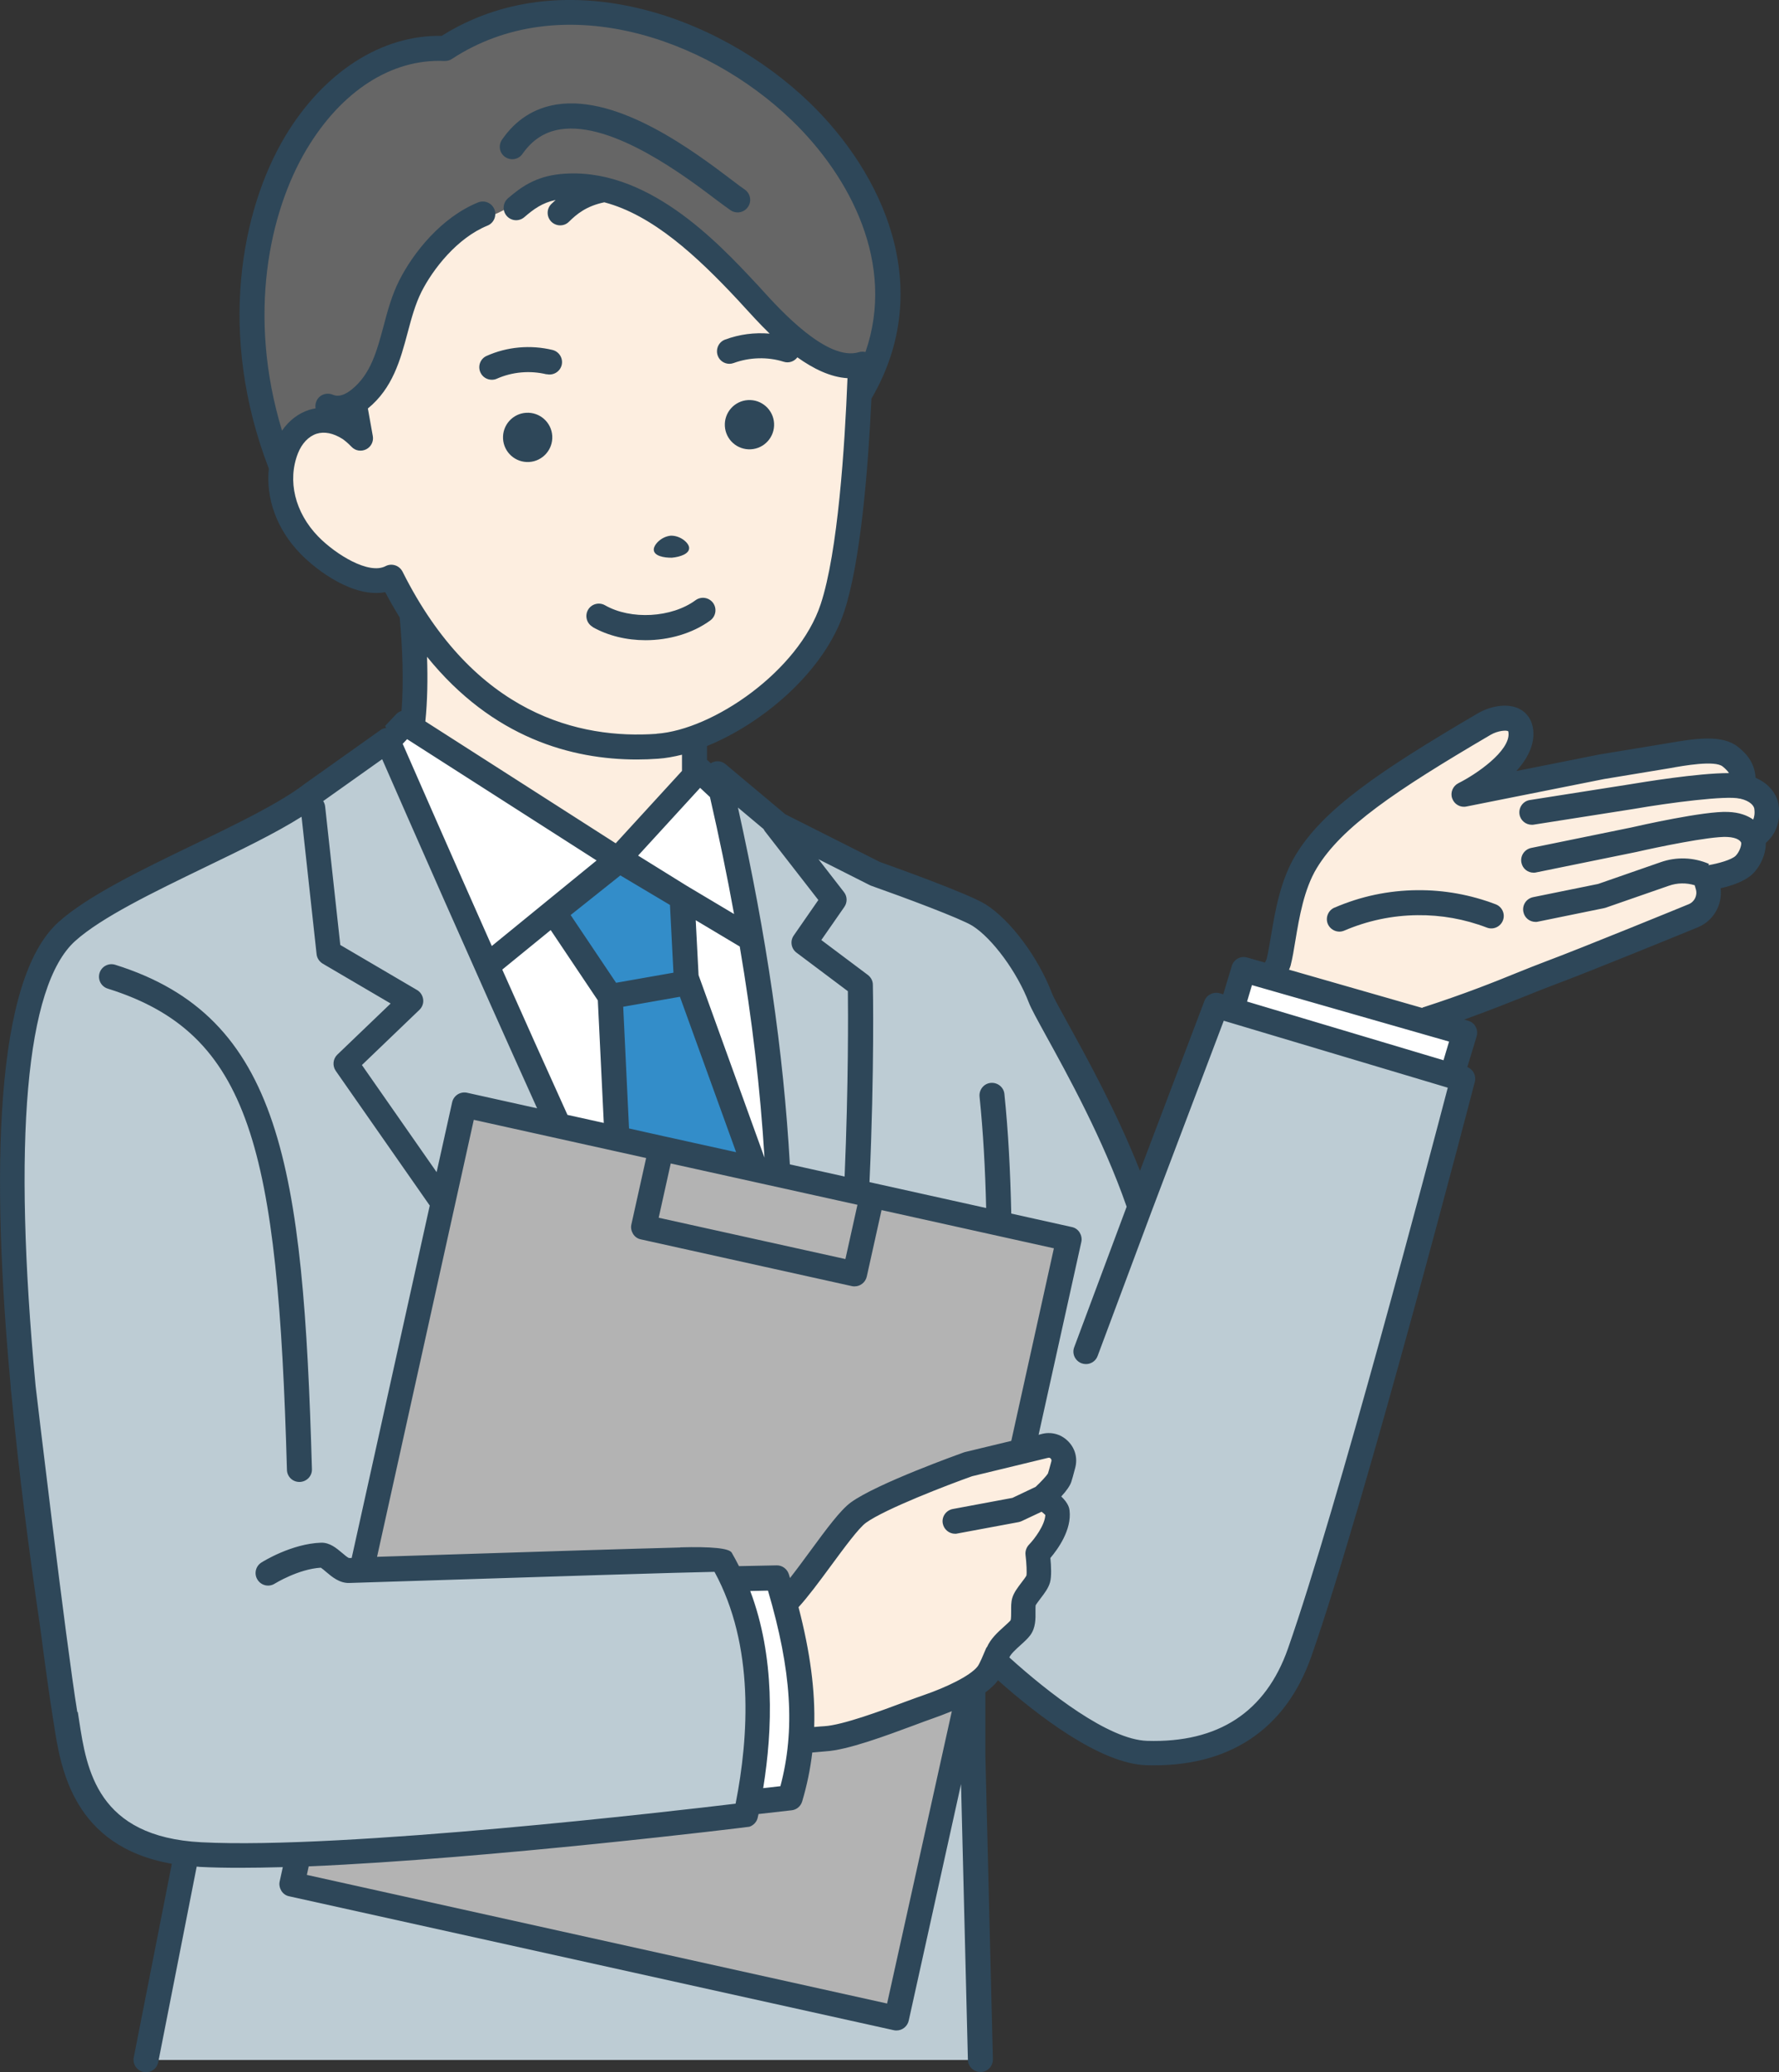
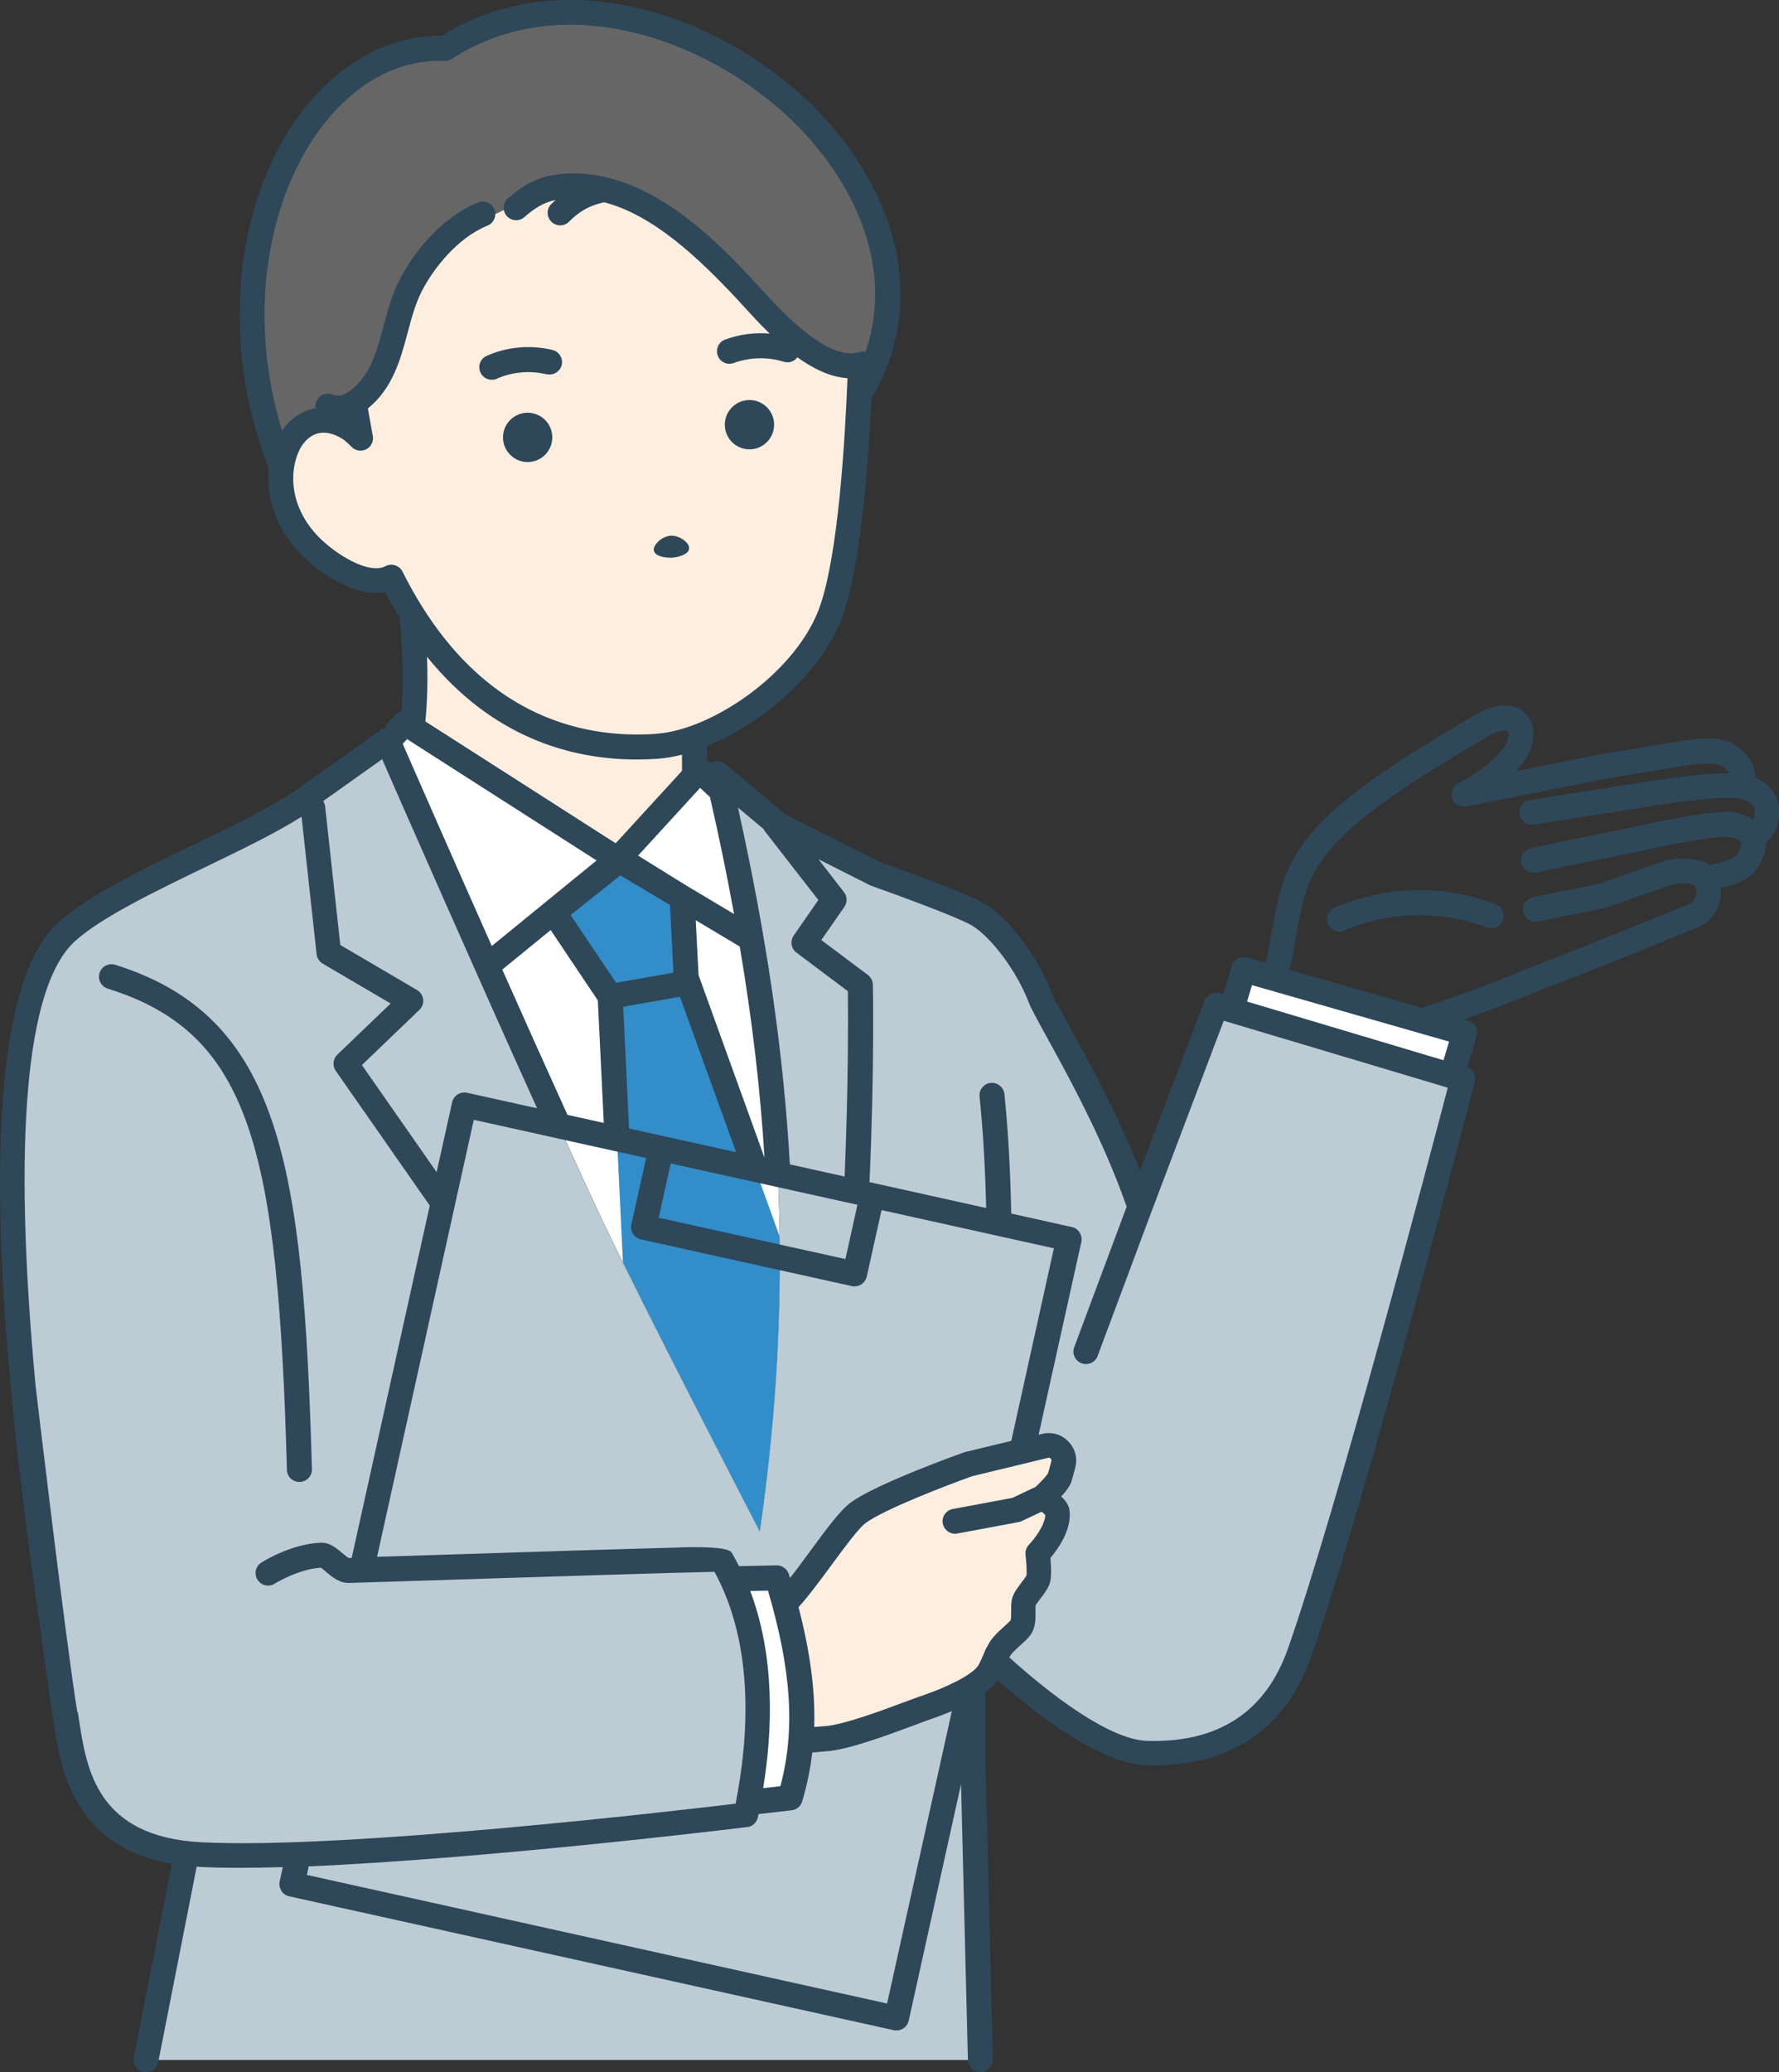
<svg xmlns="http://www.w3.org/2000/svg" id="_レイヤー_2" width="137.39" height="160" viewBox="0 0 137.39 160">
  <rect x="0" y="0" width="137.39" height="160" fill="#333333" stroke="none" />
  <defs>
    <style>.cls-1{fill:#fff;}.cls-2{fill:#338dc9;}.cls-3{fill:#2e4759;}.cls-4{fill:#bdccd4;}.cls-5{fill:#fdeee0;}.cls-6{fill:#b3b3b3;}.cls-7{fill:#666;}</style>
  </defs>
  <g id="_コンテンツ">
    <g>
      <g>
        <path class="cls-1" d="M58.68,118.27s-9.49-18.34-12.45-24.67c-5.68-12.15-15.68-35.03-16.27-36.38l1.32-1.4,.55,.35,15.87,10.17,5.92-6.46,.39-.43,1.67,1.58c4.65,20.3,5.9,37.11,2.99,57.23Z" />
        <path class="cls-2" d="M58.68,118.27s-6.66-12.87-10.57-20.77l-.99-20.57-4.35-6.49,5.14-4.09,4.76,2.96,.32,6.17,7.23,20.01c.11,7.36-.39,14.81-1.54,22.78Z" />
        <path class="cls-4" d="M1.78,107.11h0c-1.41-15.13-1.52-30.78,3.36-35.18,3.97-3.58,14.73-7.34,18.95-10.63l5.83-4.14s0,.02,.03,.06c.59,1.35,10.58,24.23,16.27,36.38,.48,1.03,1.13,2.37,1.89,3.9,3.9,7.9,10.57,20.77,10.57,20.77,1.15-7.97,1.64-15.42,1.54-22.78-.16-11.21-1.72-22.19-4.53-34.45-.1-.43-.19-.85-.29-1.28l4.7,3.94,7.46,3.76s6.71,2.37,8.03,3.2c1.75,1.1,3.78,3.87,4.75,6.42,.52,1.36,5.15,8.65,7.68,16.1l5.89-15.55,1.19,.36,17.02,5.08,.84,.25s-8.35,32.17-12.6,44.27c-2.51,7.14-8.34,7.88-11.82,7.77-5.09-.16-13.43-8.77-13.43-8.77l.02,9.04,.58,23.42H11.27s3.14-15.94,3.14-15.94c-8.34-.91-8.82-7.21-9.4-10.77-.23-1.42-.57-3.85-.93-6.64-.81-5.43-1.68-11.95-2.3-18.57,0,0,0,0,0,0Z" />
-         <path class="cls-6" d="M57.77,139.16c.88-4.61,1.44-11.42-1.27-17.26-.24-.52-.5-1.03-.8-1.53-.04-.06-17.76,.5-27.79,.83l7.95-35.89,46.7,10.34-13.33,60.16-46.7-10.34,.51-2.31c13.92-.52,34.49-3.04,34.52-3.05,.07-.3,.13-.62,.19-.95Z" />
        <path class="cls-1" d="M56.5,121.9l3.52-.07c.21,.67,.39,1.33,.57,1.98,1.03,3.79,1.52,7.24,1.25,10.6-.12,1.47-.38,2.93-.82,4.38l-3.26,.37c.88-4.61,1.44-11.42-1.27-17.26Z" />
        <path class="cls-5" d="M60.59,123.81c1.61-1.54,4.4-6.08,5.71-7.03,1.93-1.4,8.48-3.73,8.48-3.73l5.86-1.42c.87-.26,1.7,.54,1.47,1.42-.12,.44-.22,.84-.29,1.06-.14,.42-1.3,1.5-1.3,1.5,0,0,1.09,.71,1.13,1.1,.18,1.5-1.53,3.23-1.53,3.23,0,0,.17,1.49,.04,1.96-.14,.5-.95,1.26-1.1,1.76-.15,.48,.11,1.49-.27,2-.38,.52-1.42,1.17-1.73,1.91-.19,.44-.5,1.27-.79,1.65-.84,1.1-3.29,2.1-4.6,2.55-1.63,.56-5.96,2.35-7.96,2.47-.21,.01-.87,.07-1.86,.17,.27-3.36-.22-6.81-1.25-10.6Z" />
        <polygon class="cls-1" points="96.03 74.86 98.16 75.47 109.84 78.81 113.11 79.75 112.12 83.05 95.1 77.97 96.03 74.86" />
-         <path class="cls-5" d="M98.72,74.32c.49-1.96,.64-5.32,2.13-7.79,1.96-3.25,5.93-6.03,13.76-10.63,.93-.55,2.69-.85,2.83,.56,.27,2.55-4.4,4.86-4.4,4.86l10.63-2.12,5.06-.83c2.34-.42,4.05-.61,4.89,.06,.54,.43,1.18,1.05,.94,2.3,1.26,.28,1.76,1.01,1.84,1.55,.28,1.82-1.11,2.34-1.11,2.34,.3,.53-.02,1.59-.62,2.16-.81,.78-2.99,1.03-2.99,1.03l.17,.59c.27,.95-.22,1.95-1.14,2.32,0,0-8.27,3.39-11.07,4.43-2.21,.82-4.88,2.08-9.81,3.65l-11.67-3.35c.33-.63,.53-1.03,.56-1.15Z" />
      </g>
      <g>
        <path class="cls-5" d="M21.74,36.06c.07-.48,.19-.95,.37-1.42,.77-1.96,2.73-2.95,4.86-1.57,.26,.17,.56,.43,.87,.75-.16-.92-.33-1.86-.5-2.79,.15-.07,.3-.15,.46-.25,2.62-1.65,2.44-5.84,3.89-8.7,1.14-2.26,3.33-3.98,5.51-5.62,.02,.05,.04,.09,.07,.12,.65,.64,3.24-1.85,6.45-2.17,5.84-.59,10.51,4.2,13.95,8.11,1.42,1.61,5.81,6.38,8.5,5.67,.09-.02,.17-.06,.25-.1-.02,.73-.06,1.54-.1,2.41-.24,5.29-.8,12.61-2.07,16.43-1.48,4.46-6.33,8.48-10.64,10.01v2.92s-5.92,6.46-5.92,6.46l-15.87-10.17c.35-2.63,.24-5.82-.03-8.81-.55-.87-1.07-1.8-1.58-2.81-2.01,1.05-5.07-1.16-6.33-2.46-1.64-1.68-2.45-3.89-2.15-6.03Z" />
        <path class="cls-7" d="M66.18,28.22c-2.69,.7-7.08-4.06-8.5-5.67-3.44-3.92-8.12-8.7-13.95-8.11-3.21,.32-5.8,2.82-6.45,2.17-.03-.03-.05-.08-.07-.12-2.18,1.63-4.37,3.36-5.51,5.62-1.45,2.86-1.27,7.05-3.89,8.7-.16,.1-.31,.18-.46,.25,.16,.93,.33,1.87,.5,2.79-.31-.32-.61-.58-.87-.75-2.13-1.38-4.1-.39-4.86,1.57-.18,.47-.3,.94-.37,1.42C15.12,19.18,23.87,3.24,34.38,3.75c15.76-10.3,42.01,10.12,31.96,26.78,0,0,0,0,0,0,.04-.86,.07-1.68,.1-2.41-.08,.04-.16,.08-.25,.1Z" />
      </g>
      <g>
        <path class="cls-3" d="M103.06,70.08c2.03-.88,4.18-1.33,6.39-1.35,2.07-.02,4.12,.35,6.06,1.09,.5,.19,.75,.75,.56,1.24-.19,.5-.75,.75-1.24,.56-1.72-.66-3.53-.98-5.36-.96-1.95,.02-3.85,.42-5.65,1.19-.12,.05-.25,.08-.38,.08-.37,0-.73-.22-.89-.58-.21-.49,.02-1.06,.5-1.27Z" />
        <path class="cls-3" d="M8.9,74.49c12.81,4.02,14.52,15.5,15.19,38.94,.02,.53-.4,.97-.94,.99,0,0-.02,0-.03,0-.52,0-.95-.41-.96-.94-.7-24.84-2.8-33.69-13.84-37.15-.51-.16-.79-.7-.63-1.21,.16-.51,.7-.79,1.21-.63Z" />
        <path class="cls-3" d="M.88,107.63c.56,5.93,1.35,12.07,2.23,18.06,.37,2.86,.72,5.35,.95,6.79,.03,.2,.07,.41,.1,.63,.52,3.39,1.47,9.45,9.11,10.79l-2.94,14.95c-.1,.52,.24,1.03,.76,1.13,.06,.01,.13,.02,.19,.02,.45,0,.85-.32,.94-.78l2.97-15.1c.07,0,.14,.01,.22,.02,.94,.05,1.98,.07,3.11,.07,1.04,0,2.15-.02,3.32-.05l-.24,1.1c-.06,.25,0,.51,.13,.73,.14,.22,.35,.37,.6,.42l46.7,10.34c.07,.02,.14,.02,.21,.02,.44,0,.84-.31,.94-.76l4.04-18.26,.53,21.29c.01,.53,.46,.94,.99,.94,.53-.01,.95-.45,.94-.99l-.58-23.42v-4.9c.37-.28,.7-.57,.94-.89,.01-.01,.02-.03,.03-.05,2.98,2.65,7.85,6.44,11.45,6.56,6.34,.2,10.76-2.71,12.76-8.42,4.21-12,12.54-44.03,12.62-44.35,.12-.47-.13-.96-.58-1.13l.72-2.38c.07-.25,.05-.51-.08-.74-.12-.23-.33-.39-.58-.46l-.3-.09c1.98-.71,3.52-1.33,4.8-1.84,.79-.32,1.47-.59,2.11-.83,2.78-1.03,10.76-4.3,11.1-4.44,1.23-.49,1.95-1.75,1.79-3.03,.81-.18,1.86-.52,2.47-1.1,.6-.58,1.04-1.54,1.02-2.4,.62-.53,1.21-1.49,.99-2.94-.11-.73-.65-1.6-1.78-2.09-.07-1.34-.97-2.07-1.34-2.37-1.2-.97-3.19-.7-5.66-.26l-5.05,.83-6.42,1.28c.82-.91,1.42-1.99,1.3-3.17-.08-.74-.46-1.32-1.07-1.63-.97-.49-2.31-.18-3.2,.34-7.68,4.5-11.97,7.44-14.09,10.96-1.17,1.94-1.57,4.31-1.89,6.21-.11,.67-.22,1.3-.34,1.81-.02,.06-.07,.15-.13,.27l-1.37-.39c-.51-.15-1.04,.14-1.19,.65l-.66,2.19-.27-.08c-.48-.14-1,.11-1.18,.58l-4.98,13.13c-1.8-4.56-4.12-8.76-5.6-11.44-.57-1.04-1.07-1.94-1.19-2.25-1.06-2.79-3.22-5.69-5.14-6.89-1.34-.84-7.24-2.94-8.16-3.27l-7.3-3.68-4.62-3.87c-.32-.27-.77-.3-1.12-.08,0,0,0,0-.02,.01l-.2-.19s-.06-.05-.09-.07v-1.07c4.38-1.78,9.08-5.8,10.59-10.36,1.29-3.89,1.86-11.14,2.11-16.46,5.02-8.6,.84-17.44-4.79-22.87C55.29,.96,43.27-2.99,34.11,2.77c-4.64-.09-9.13,2.8-12.11,7.79-3.35,5.63-5.25,15.21-1.24,25.62-.24,2.31,.62,4.7,2.44,6.57,1.29,1.33,4.13,3.43,6.55,2.97,.36,.69,.74,1.34,1.12,1.96,.22,2.45,.31,4.98,.14,7.21-.16,.05-.3,.13-.42,.26l-.85,.9s.05,.1,.08,.15c-.16,.02-.31,.07-.44,.17l-5.83,4.14c-1.91,1.48-5.32,3.13-8.62,4.72-4.03,1.94-8.19,3.96-10.42,5.97C-.43,75.65-.71,90.45,.83,107.08c0,.05,0,.09,0,.14,0,.02,.02,.16,.05,.41ZM29.52,58.63c1.63,3.73,7.18,16.37,11.96,26.94l-5.41-1.2c-.52-.11-1.03,.21-1.15,.73l-1.2,5.4-5.77-8.27,4.44-4.26c.22-.21,.33-.51,.29-.81-.04-.3-.21-.57-.47-.72l-5.93-3.48-1.17-10.69c-.02-.16-.07-.3-.15-.42l4.55-3.23Zm28.42,64.21l1.37-.03c1.82,6.18,2.11,10.77,.96,15.1l-1.33,.15c.74-4.56,.91-10.16-1-15.22Zm-5.4-3.36c-1.94,.05-4.62,.13-7.61,.22-5.11,.16-11.11,.35-15.81,.5l7.47-33.74,13.31,2.95-1.14,5.13c-.06,.25,0,.51,.13,.73,.14,.22,.35,.37,.6,.42l16.3,3.61c.07,.02,.14,.02,.21,.02,.44,0,.84-.31,.94-.76l1.14-5.13,13.31,2.95-3.29,14.87-3.57,.86s-.06,.02-.1,.03c-.27,.1-6.7,2.39-8.72,3.86-.81,.59-1.89,2.06-3.14,3.76-.5,.68-1.05,1.43-1.56,2.08-.03-.1-.06-.2-.09-.3-.13-.41-.52-.69-.94-.68l-2.91,.06c-.18-.35-.36-.7-.56-1.04q-.3-.51-4-.41Zm13.68-26.46l-.93,4.19-14.42-3.19,.93-4.19,14.42,3.19Zm-9.53-22.45l-3.64-2.17-3.77-2.34,4.79-5.23,.76,.71c.71,3.1,1.33,6.1,1.86,9.03Zm-10.62-4.13l-8.09,6.6c-3.22-7.25-6.01-13.62-6.88-15.61l.34-.36,14.64,9.37Zm-2.24,19.65c-1.63-3.59-3.37-7.48-5.04-11.23l3.74-3.05,3.64,5.43,.46,9.46-2.8-.62Zm4.75,1.05l-.45-9.41,4.38-.77,4.34,12-5.57-1.23s0,0,0,0c0,0,0,0,0,0l-2.69-.6Zm3.16-17.27l.27,5.23-4.43,.78-3.51-5.23,3.84-3.06,3.83,2.28Zm7.3,19.51l-5.09-14.09-.22-4.24,3.4,2.03c.96,5.65,1.59,11.02,1.91,16.3Zm-8.35-32.72c-5.88,.41-14.05-1.43-19.6-12.52-.12-.23-.32-.41-.57-.49-.25-.08-.51-.06-.74,.06-1.29,.68-3.84-.89-5.2-2.28-1.8-1.85-2.4-4.31-1.57-6.43,.3-.76,.82-1.31,1.44-1.51,.6-.19,1.29-.05,2,.4,.13,.09,.36,.26,.7,.61,.29,.31,.75,.38,1.13,.19,.38-.19,.59-.61,.51-1.03-.14-.76-.26-1.46-.38-2.12,1.92-1.57,2.51-3.75,3.07-5.85,.3-1.13,.59-2.2,1.07-3.16,.89-1.76,2.76-4.16,5.1-5.11,.49-.2,.73-.76,.53-1.26-.2-.49-.76-.73-1.26-.53-2.83,1.15-5,3.87-6.09,6.03-.57,1.13-.9,2.35-1.21,3.53-.51,1.89-.98,3.68-2.43,4.86-.57,.47-1.07,.61-1.48,.43-.49-.21-1.06,0-1.27,.49-.08,.18-.1,.38-.07,.56-.17,.03-.34,.07-.51,.12-.83,.27-1.55,.83-2.08,1.6-2.7-8.88-.99-16.86,1.88-21.69,2.71-4.55,6.6-7.04,10.67-6.85,.2,0,.4-.04,.57-.16,8.35-5.46,19.53-1.74,26.26,4.75,4.52,4.36,8.03,11.09,5.68,17.88-.16-.04-.33-.04-.5,.01-2.46,.75-6.12-3.3-7.5-4.82-.17-.19-.32-.36-.45-.49-2.97-3.18-8.49-9.09-15.11-8.44-1.94,.19-3.07,1.03-4.05,1.87-.4,.35-.45,.95-.1,1.36,.35,.4,.95,.45,1.36,.1,.72-.62,1.38-1.11,2.42-1.33-.11,.1-.22,.21-.33,.31-.38,.37-.38,.98-.01,1.36,.19,.19,.44,.29,.69,.29s.49-.09,.68-.28c.6-.59,1.34-1.21,2.73-1.5,3.73,.98,7.15,4.15,10.34,7.57,.12,.13,.27,.29,.43,.47,.53,.58,1.21,1.33,2,2.1-1.16-.1-2.34,.05-3.44,.46-.5,.18-.75,.74-.57,1.24,.14,.39,.51,.63,.9,.63,.11,0,.22-.02,.33-.06,1.22-.45,2.63-.49,3.86-.1,.4,.13,.82-.02,1.06-.34,1.22,.87,2.54,1.53,3.87,1.61-.21,5.28-.74,13.43-2.07,17.45-1.71,5.17-8.33,9.7-12.67,10Zm1.98,1.61v1.25s-5.12,5.59-5.12,5.59l-14.7-9.41c.16-1.56,.19-3.26,.13-4.99,5.08,6.28,11.19,7.93,16.2,7.93,.56,0,1.11-.02,1.64-.06,.59-.04,1.21-.15,1.85-.31Zm4.31,4.07l1.99,1.67c.03,.06,.07,.13,.11,.18l4.12,5.3-1.9,2.74c-.3,.43-.2,1.01,.21,1.32l3.97,2.98c.02,1.6,.05,7.16-.25,14.31l-4.23-.94c-.49-8.69-1.8-17.62-4.01-27.56Zm39.71,13.72l15.22,4.36-.43,1.44-15.17-4.53,.38-1.28Zm13.14,1.76l-10.28-2.95c.06-.14,.1-.24,.12-.31,.15-.58,.26-1.26,.38-1.99,.29-1.74,.66-3.92,1.64-5.54,1.92-3.17,6.02-5.95,13.42-10.29,.56-.33,1.23-.38,1.37-.28,0,0,.01,.04,.02,.11,.15,1.42-2.54,3.24-3.87,3.9-.43,.22-.64,.72-.48,1.17,.16,.46,.63,.73,1.1,.63l10.63-2.12,5.03-.83c1.15-.21,3.52-.63,4.13-.14,.22,.18,.38,.34,.49,.51-2.45,0-6.7,.71-7.68,.87l-7.7,1.21c-.53,.08-.88,.58-.8,1.1,.07,.47,.48,.81,.95,.81,.05,0,.1,0,.15-.01l7.71-1.21c2.82-.49,7.2-1.05,8.18-.8,0,0,.01,0,.02,0,0,0,.01,0,.02,0,.8,.18,1.06,.56,1.1,.76,.06,.39,0,.66-.08,.86-.45-.32-1.08-.56-1.94-.59-1.8-.09-6.91,1.07-7.48,1.2l-7.73,1.58c-.52,.11-.86,.62-.75,1.14,.09,.46,.49,.77,.94,.77,.06,0,.13,0,.19-.02l7.75-1.58c1.52-.35,5.68-1.22,7-1.16,.84,.04,1.04,.33,1.09,.44,0,0,0,0,0,0,.04,.18-.12,.71-.43,1.02-.33,.31-1.33,.59-2.1,.72l.04-.1h0c-1.18-.51-2.51-.56-3.73-.13l-4.83,1.68-5.02,1.02c-.52,.11-.86,.61-.75,1.14,.09,.46,.49,.77,.94,.77,.06,0,.13,0,.19-.02l5.09-1.04s.08-.02,.12-.03l4.89-1.7c.65-.23,1.35-.24,2-.04l.09,.31c.14,.48-.11,.98-.57,1.16-.09,.04-8.3,3.4-11.04,4.42-.67,.25-1.36,.53-2.16,.85-1.77,.72-4.03,1.63-7.33,2.7Zm-31.88,50.15h0c.11-.27,.52-.64,.84-.93,.3-.27,.58-.52,.78-.79,.42-.57,.41-1.28,.4-1.84,0-.15,0-.38,.01-.46,.04-.09,.26-.37,.39-.55,.3-.39,.6-.79,.72-1.22,.13-.45,.09-1.27,.03-1.89,.57-.67,1.66-2.17,1.48-3.67-.02-.15-.06-.52-.64-1.08,.42-.45,.67-.83,.77-1.11,.07-.21,.17-.57,.31-1.11,.2-.76-.02-1.53-.58-2.07-.55-.54-1.32-.73-2.06-.52l-.19,.05,3.3-14.89c.06-.25,0-.51-.13-.73-.14-.22-.35-.37-.6-.42l-4.68-1.04c-.07-3.21-.23-6.33-.53-9.23-.05-.53-.53-.91-1.06-.86-.53,.05-.91,.53-.86,1.06,.28,2.7,.44,5.61,.51,8.6l-8.57-1.9s0,0,0,0,0,0,0,0l-.44-.1c.39-8.68,.27-15.1,.26-15.24,0-.3-.15-.57-.38-.75l-3.6-2.7,1.78-2.56c.24-.35,.23-.81-.03-1.14l-1.97-2.54,3.94,1.99s.07,.03,.11,.05c2.66,.94,6.94,2.54,7.84,3.1,1.54,.97,3.46,3.58,4.36,5.94,.17,.44,.62,1.26,1.3,2.5,1.67,3.03,4.45,8.06,6.25,13.25l-4.05,10.85c-.19,.5,.07,1.05,.57,1.24,.11,.04,.22,.06,.34,.06,.39,0,.76-.24,.9-.63l4.17-11.17s0,0,0,0l5.57-14.71,17.3,5.17c-1.39,5.3-8.55,32.5-12.34,43.3-1.72,4.9-5.37,7.3-10.88,7.13-2.98-.09-7.63-3.72-10.63-6.43Zm-1.77-.76l-.1,.23c-.14,.34-.41,.98-.57,1.21-.57,.75-2.49,1.65-4.15,2.22-.36,.12-.86,.31-1.44,.52-1.81,.68-4.85,1.81-6.27,1.89-.12,0-.38,.03-.77,.06,.09-2.78-.31-5.79-1.21-9.25,.74-.81,1.6-1.97,2.49-3.18,1.01-1.37,2.15-2.93,2.72-3.34,1.48-1.07,6.36-2.94,8.19-3.59l5.82-1.41s.03,0,.05-.01c.1-.03,.16,.01,.2,.05,.04,.04,.08,.11,.06,.2-.15,.55-.22,.83-.27,.96-.11,.18-.53,.64-.95,1.03l-1.79,.85-4.61,.86c-.52,.1-.87,.6-.77,1.12,.09,.46,.49,.79,.95,.79,.06,0,.12,0,.18-.02l4.73-.88c.08-.02,.16-.04,.24-.08l1.53-.72c.12,.09,.22,.18,.29,.25-.03,.78-.84,1.86-1.26,2.29-.2,.21-.3,.5-.27,.78,.08,.66,.11,1.41,.07,1.61-.04,.09-.26,.38-.39,.55-.28,.37-.58,.76-.7,1.17-.1,.33-.09,.68-.09,1.03,0,.21,0,.59-.04,.7-.07,.09-.3,.3-.5,.48-.49,.44-1.05,.95-1.33,1.6Zm-52.34,16.89c13.96-.59,33.93-3.03,34.04-3.06,.32-.11,.57-.38,.64-.71,.02-.09,.04-.18,.06-.27l2.56-.29c.38-.04,.7-.31,.81-.68,.37-1.24,.63-2.49,.78-3.78,.54-.05,.9-.08,1.03-.09,1.71-.1,4.67-1.21,6.83-2.01,.56-.21,1.04-.39,1.39-.51,.37-.13,.92-.33,1.53-.58l-5,22.57-44.81-9.93,.14-.65Zm-17.87-11.92c-.87-5.31-3.2-24.98-3.22-25.17,0,0,0,0,0,0-1.78-18.97-.77-30.9,3.05-34.35,2.03-1.83,6.07-3.78,9.97-5.67,2.82-1.36,5.51-2.66,7.52-3.93l1.16,10.61c.03,.3,.21,.57,.47,.73l5.25,3.08-4.12,3.95c-.34,.33-.39,.86-.12,1.25l7.26,10.4-6.03,27.21c-.07,0-.15,0-.22,0-.12-.05-.38-.27-.53-.4-.44-.37-.94-.79-1.6-.78-2.29,.07-4.53,1.47-4.62,1.53-.45,.28-.59,.88-.3,1.33,.28,.45,.88,.59,1.33,.3,.02-.01,1.83-1.13,3.56-1.23,.1,.07,.28,.21,.4,.32,.46,.39,1.04,.88,1.79,.86,15.82-.51,25.87-.82,28.21-.86,3.1,5.69,2.65,12.73,1.63,17.9-4.48,.54-30.28,3.55-41.26,2.98-8.05-.42-8.86-5.61-9.44-9.4-.03-.22-.07-.44-.1-.65Z" />
        <g>
          <path class="cls-3" d="M57.77,30.89c1.05-.06,1.95,.74,2.01,1.79,.06,1.05-.74,1.95-1.79,2.01-1.05,.06-1.95-.74-2.01-1.79-.06-1.05,.74-1.95,1.79-2.01Z" />
          <path class="cls-3" d="M40.64,31.87c1.05-.06,1.95,.74,2.01,1.79,.06,1.05-.74,1.95-1.79,2.01-1.05,.06-1.95-.74-2.01-1.79-.06-1.05,.74-1.95,1.79-2.01Z" />
          <path class="cls-3" d="M51.9,43.06c-.64,.01-1.39-.14-1.41-.61-.02-.38,.57-1.02,1.31-1.09h0c.74-.02,1.4,.55,1.42,.93,.03,.47-.69,.71-1.33,.77Z" />
          <path class="cls-3" d="M42.21,28.9c-1.28-.31-2.65-.19-3.84,.34-.13,.06-.26,.08-.39,.08-.37,0-.72-.21-.88-.57-.22-.49,0-1.06,.48-1.27,1.58-.71,3.39-.87,5.09-.46,.52,.13,.83,.65,.71,1.16-.13,.52-.65,.83-1.16,.71Z" />
-           <path class="cls-3" d="M45.77,48.4c-.46-.26-.62-.85-.36-1.31,.26-.46,.85-.62,1.31-.36,2.01,1.15,5.15,.97,7-.39,.43-.31,1.03-.22,1.35,.21,.31,.43,.22,1.03-.21,1.35-1.38,1.01-3.2,1.53-5.01,1.53-1.45,0-2.89-.34-4.09-1.02Z" />
        </g>
-         <path class="cls-3" d="M38.78,10.77c1.05-1.52,2.46-2.42,4.19-2.7,4.86-.77,10.75,3.71,13.59,5.86,.42,.32,.75,.57,.95,.7,.44,.3,.56,.9,.26,1.34-.19,.28-.49,.43-.8,.43-.19,0-.37-.05-.54-.16-.25-.17-.59-.43-1.04-.76-2.42-1.83-8.08-6.13-12.13-5.49-1.2,.19-2.15,.81-2.91,1.89-.3,.44-.9,.54-1.34,.24-.44-.3-.54-.9-.24-1.34Z" />
      </g>
    </g>
  </g>
</svg>